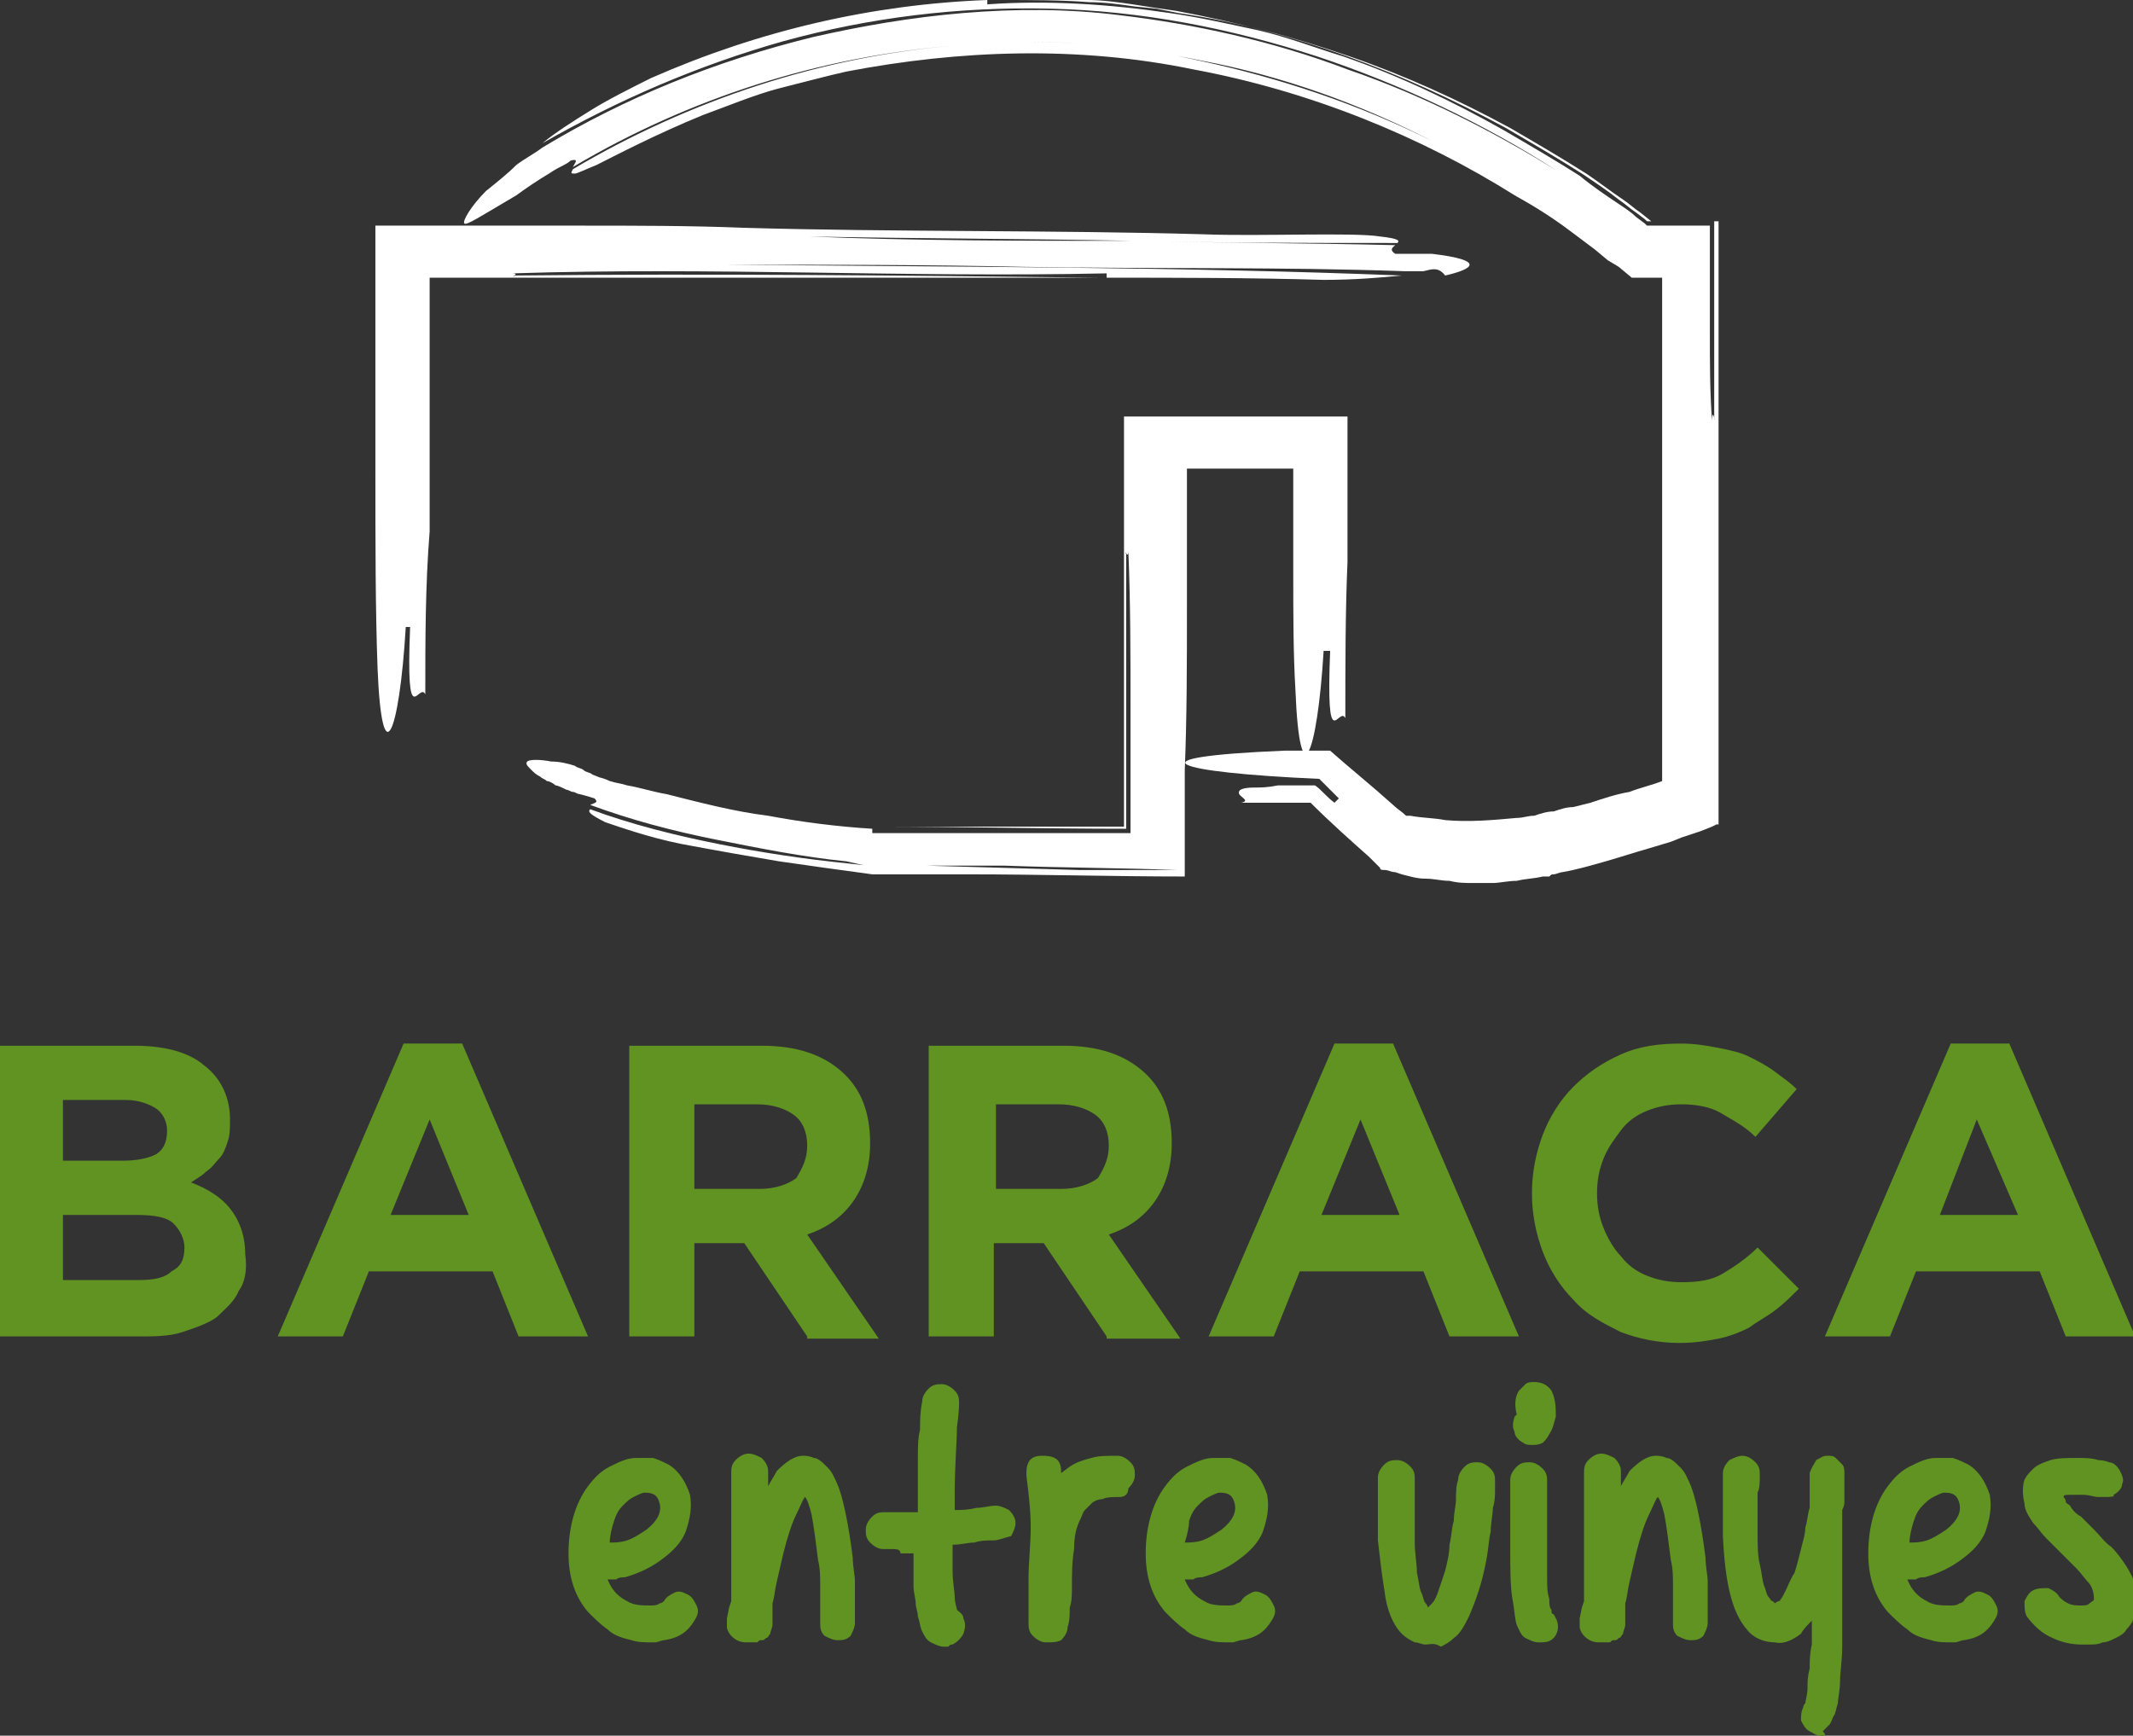
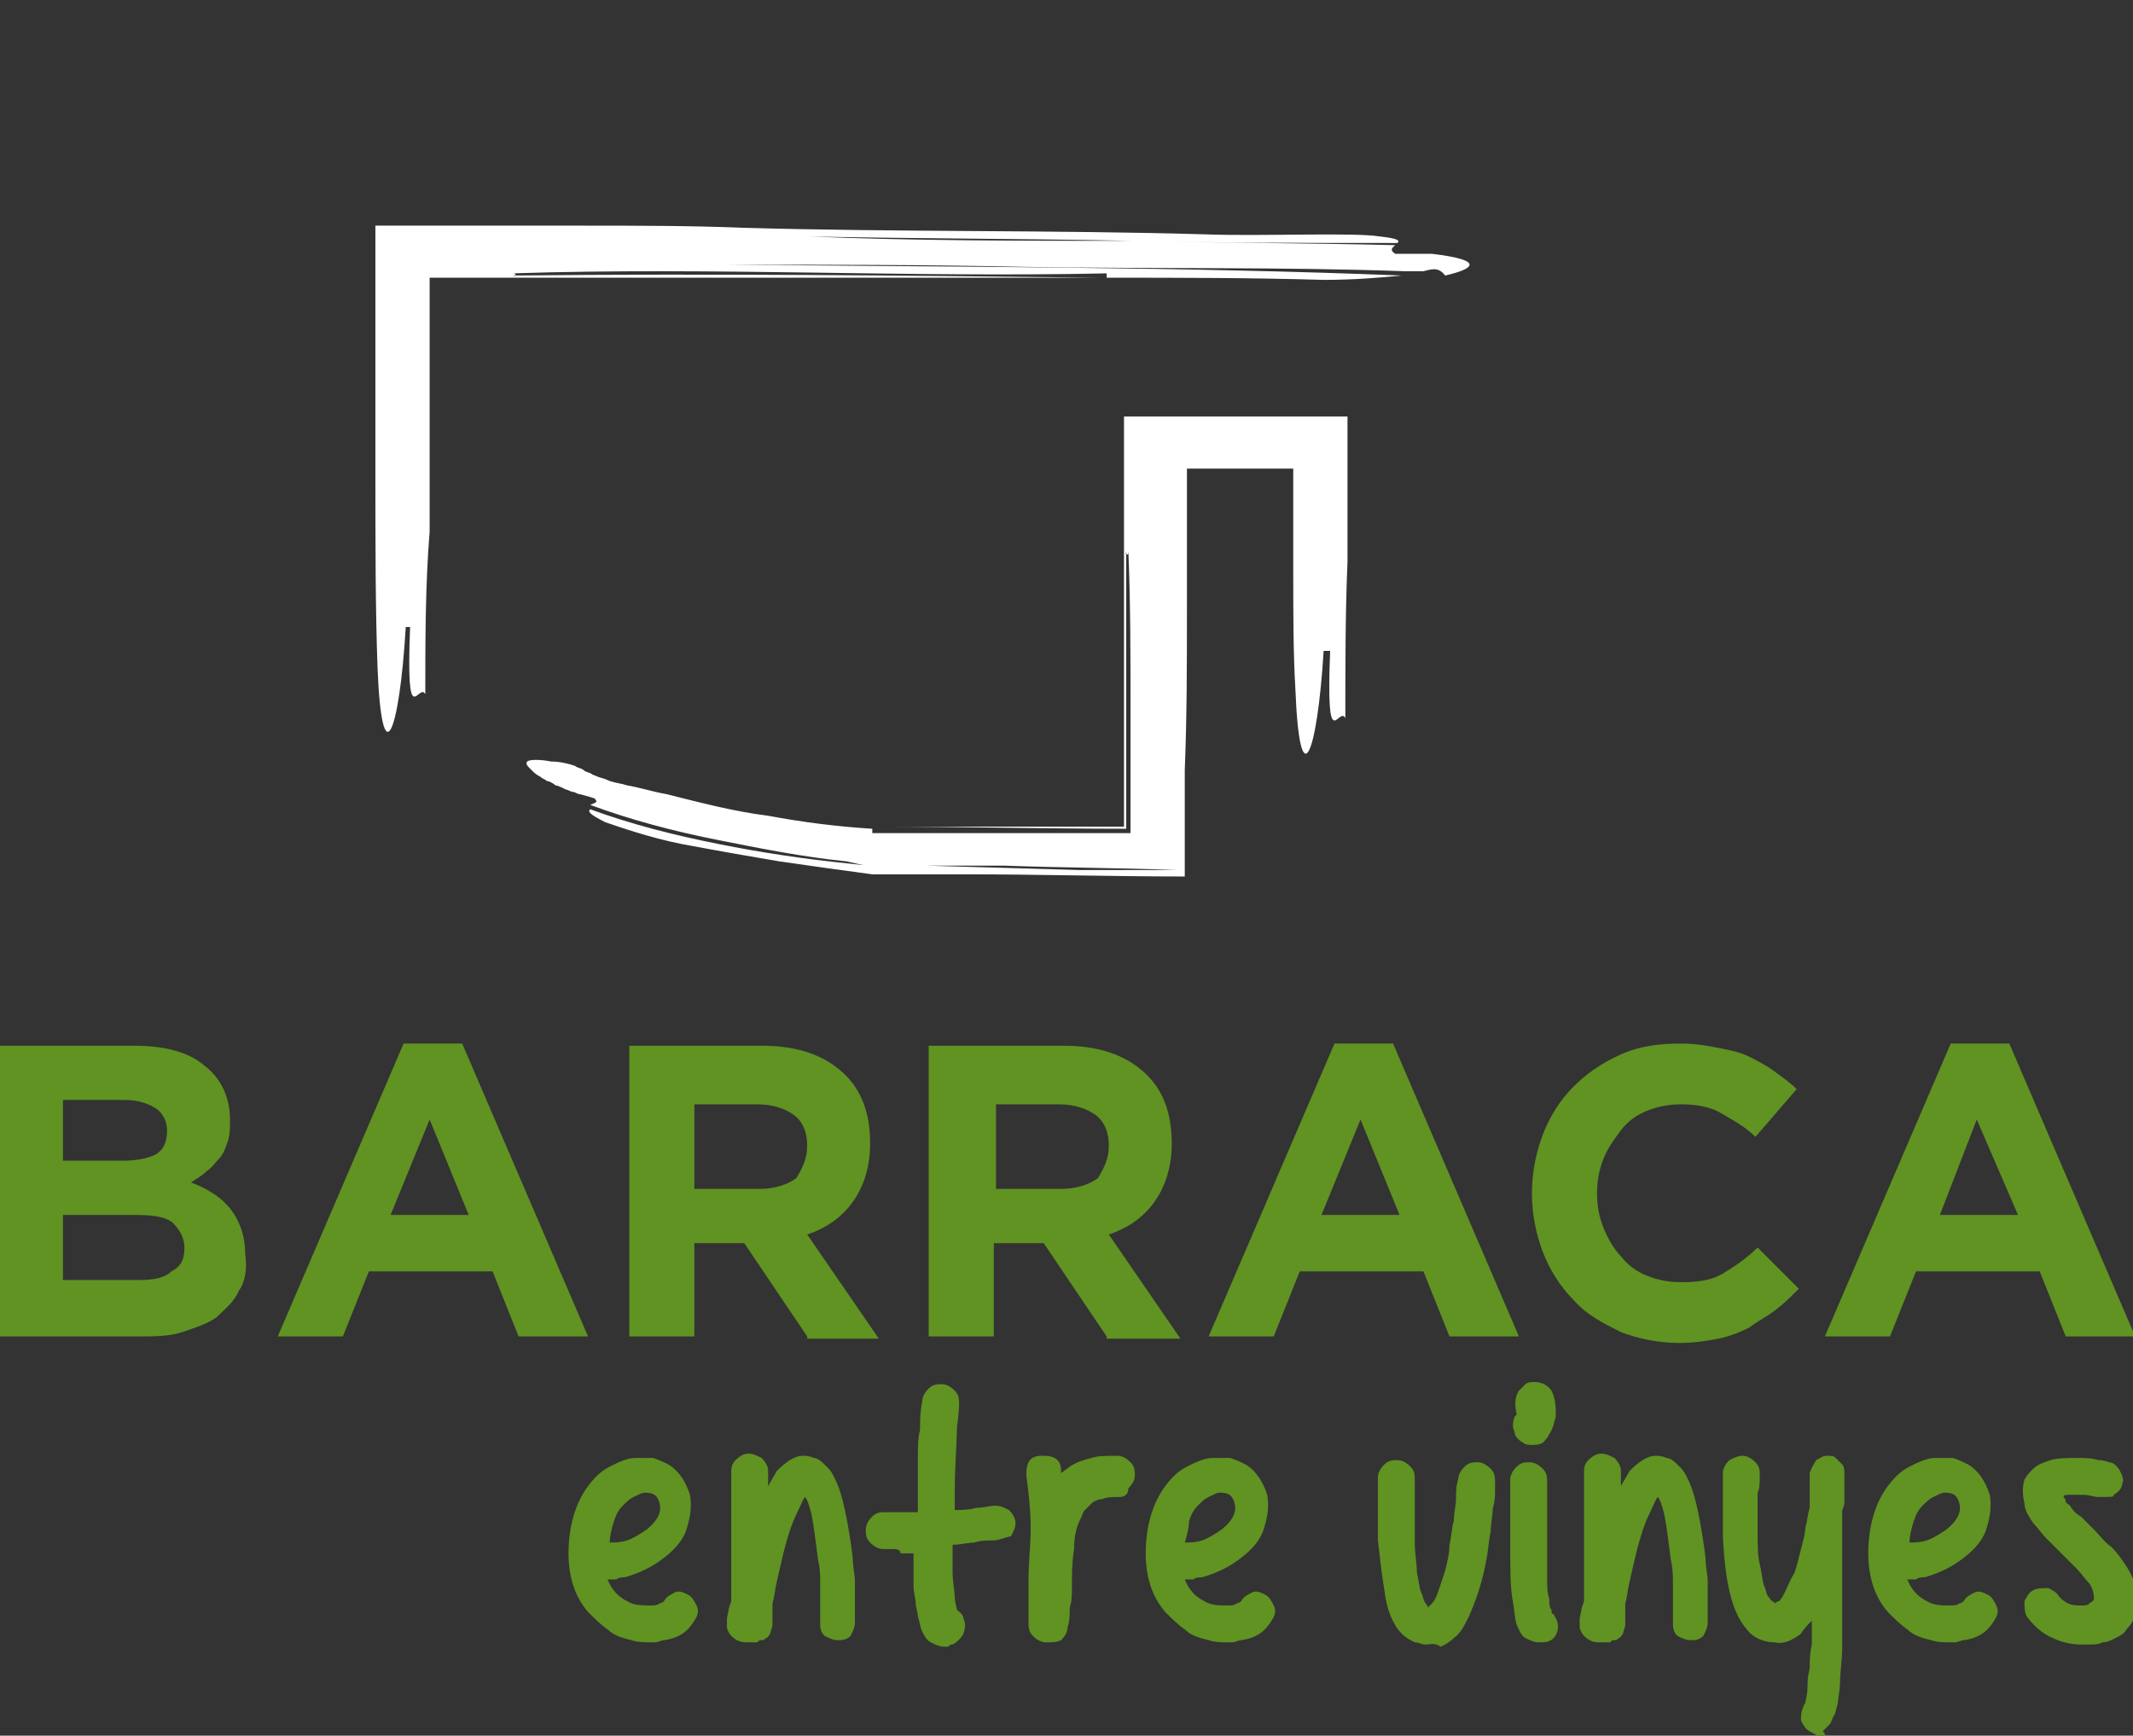
<svg xmlns="http://www.w3.org/2000/svg" version="1.1" id="Layer_1" x="0px" y="0px" viewBox="0 0 98.3 80" style="enable-background:new 0 0 98.3 80;" xml:space="preserve">
  <rect x="0" y="0" width="98.3" height="80" fill="#333333" stroke="none" />
  <style type="text/css">
	.st0{fill:#609322;}
	.st1{fill:#FFFFFF;}
</style>
  <g>
    <g>
      <path class="st0" d="M30.1,75.7c-0.4,0-0.7,0-1-0.1c-0.4-0.1-0.8-0.2-1.1-0.5c-0.3-0.2-0.6-0.5-0.9-0.8c-0.6-0.7-0.9-1.6-0.9-2.7    c0-1.2,0.3-2.3,0.9-3.1c0.3-0.4,0.6-0.7,1-0.9c0.4-0.2,0.8-0.4,1.2-0.4c0.3,0,0.6,0,0.8,0c0.3,0.1,0.5,0.2,0.7,0.3    c0.5,0.3,0.8,0.8,1,1.4c0,0,0,0,0,0c0,0,0,0,0,0c0.1,0.6,0,1.1-0.2,1.7c-0.2,0.5-0.6,0.9-1,1.2c-0.5,0.4-1.1,0.7-1.8,0.9    c-0.1,0-0.3,0-0.4,0.1c-0.1,0-0.3,0-0.4,0c0.2,0.5,0.5,0.8,0.9,1c0.3,0.2,0.7,0.2,1.1,0.2c0.1,0,0.3,0,0.4-0.1    c0.1,0,0.2-0.1,0.2-0.1c0.1-0.2,0.3-0.3,0.5-0.4c0.2-0.1,0.4,0,0.6,0.1c0.2,0.1,0.3,0.3,0.4,0.5c0.1,0.2,0.1,0.4-0.1,0.7    c-0.3,0.5-0.7,0.8-1.4,0.9c-0.1,0-0.3,0.1-0.4,0.1C30.4,75.7,30.2,75.7,30.1,75.7z M28.1,71.1c0.2,0,0.5,0,0.8-0.1    c0.3-0.1,0.6-0.3,0.9-0.5c0.5-0.4,0.7-0.8,0.6-1.2c-0.1-0.4-0.3-0.5-0.7-0.5c-0.1,0-0.3,0.1-0.5,0.2c-0.2,0.1-0.3,0.2-0.5,0.4    c-0.2,0.2-0.3,0.4-0.4,0.7C28.2,70.4,28.1,70.8,28.1,71.1z" />
      <path class="st0" d="M34.4,75.7c-0.3,0-0.5-0.1-0.7-0.3c-0.1-0.1-0.2-0.3-0.2-0.4c0-0.1,0-0.3,0-0.4l0.1-0.5l0.1-0.3    c0-0.3,0-0.6,0-1.1c0-0.4,0-1,0-1.7c0-0.4,0-0.8,0-1.1c0-0.4,0-0.7,0-1c0-0.3,0-0.7,0-1c0-0.2,0-0.4,0.2-0.6    c0.2-0.2,0.4-0.3,0.6-0.3c0.2,0,0.4,0.1,0.6,0.2c0.2,0.2,0.3,0.4,0.3,0.6c0,0,0,0.1,0,0.2c0,0.1,0,0.3,0,0.5    c0.1-0.2,0.3-0.5,0.4-0.7c0.4-0.4,0.8-0.7,1.2-0.7c0.1,0,0.3,0,0.5,0.1c0.2,0,0.4,0.2,0.6,0.4c0.1,0.1,0.2,0.2,0.3,0.4    c0.1,0.2,0.2,0.4,0.3,0.7c0.1,0.3,0.2,0.7,0.3,1.2s0.2,1.1,0.3,1.9c0,0.4,0.1,0.8,0.1,1.1c0,0.4,0,0.7,0,0.9c0,0.3,0,0.5,0,0.7    c0,0.2,0,0.3,0,0.3c0,0.2-0.1,0.4-0.2,0.6c-0.2,0.2-0.4,0.2-0.6,0.2c-0.2,0-0.4-0.1-0.6-0.2c-0.2-0.2-0.2-0.4-0.2-0.6    c0-0.3,0-0.6,0-0.9c0-0.3,0-0.6,0-0.9c0-0.3,0-0.7-0.1-1.1c-0.1-0.8-0.2-1.6-0.3-2.1c-0.1-0.4-0.2-0.7-0.3-0.8    c-0.1,0.1-0.2,0.4-0.4,0.8c-0.2,0.4-0.4,1-0.6,1.8c-0.1,0.4-0.2,0.9-0.3,1.3c-0.1,0.4-0.1,0.7-0.2,1c0,0.1,0,0.3,0,0.4    c0,0.1,0,0.2,0,0.3l0,0.3c0,0.1-0.1,0.3-0.1,0.4c-0.1,0.1-0.1,0.2-0.2,0.2c-0.1,0.1-0.1,0.1-0.2,0.1c-0.1,0-0.1,0-0.2,0.1    C34.5,75.7,34.5,75.7,34.4,75.7z" />
      <path class="st0" d="M41.1,71.4c-0.1,0-0.1,0-0.2,0c-0.1,0-0.1,0-0.2,0c-0.2,0-0.4-0.1-0.6-0.3c-0.2-0.2-0.2-0.4-0.2-0.6    c0-0.2,0.1-0.4,0.3-0.6c0.2-0.2,0.4-0.2,0.6-0.2c0.2,0,0.4,0,0.7,0c0.2,0,0.5,0,0.8,0v-0.6c0-0.7,0-1.3,0-1.8c0-0.6,0-1,0.1-1.4    c0-0.4,0-0.8,0.1-1.3c0-0.2,0.1-0.4,0.3-0.6c0.2-0.2,0.4-0.2,0.6-0.2c0.2,0,0.4,0.1,0.6,0.3c0.2,0.2,0.2,0.4,0.2,0.6    c0,0,0,0.4-0.1,1.1c0,0.7-0.1,1.7-0.1,3c0,0.1,0,0.3,0,0.4c0,0.1,0,0.3,0,0.4c0.3,0,0.6,0,1-0.1c0.3,0,0.6-0.1,0.9-0.1    c0.2,0,0.4,0.1,0.6,0.2c0.2,0.2,0.3,0.4,0.3,0.6c0,0.2-0.1,0.4-0.2,0.6C46.2,70.9,46,71,45.8,71c-0.3,0-0.6,0-0.9,0.1    c-0.3,0-0.6,0.1-1,0.1c0,0.2,0,0.4,0,0.6c0,0.2,0,0.4,0,0.6c0,0.5,0.1,1,0.1,1.2c0,0.3,0.1,0.5,0.1,0.6c0.1,0.1,0.3,0.2,0.3,0.4    c0.1,0.2,0.1,0.4,0,0.7c-0.1,0.2-0.3,0.4-0.5,0.5c-0.1,0-0.1,0-0.2,0.1c-0.1,0-0.1,0-0.2,0c-0.2,0-0.4-0.1-0.6-0.2    c-0.2-0.1-0.3-0.3-0.4-0.5c-0.1-0.2-0.1-0.4-0.2-0.7c0-0.2-0.1-0.4-0.1-0.6c0-0.2-0.1-0.5-0.1-0.8c0-0.2,0-0.5,0-0.7    c0-0.3,0-0.6,0-0.8c-0.2,0-0.4,0-0.6,0C41.5,71.4,41.3,71.4,41.1,71.4z" />
      <path class="st0" d="M48.2,75.7c-0.2,0-0.4-0.1-0.6-0.3c-0.2-0.2-0.2-0.4-0.2-0.6c0-0.3,0-0.7,0-1c0-0.3,0-0.6,0-1    c0-0.8,0.1-1.6,0.1-2.4c0-0.8-0.1-1.6-0.2-2.4c0-0.2,0-0.4,0.1-0.6c0.1-0.2,0.3-0.3,0.6-0.3c0.2,0,0.4,0,0.6,0.1    c0.2,0.1,0.3,0.3,0.3,0.6c0,0,0,0.1,0,0.1l0.4-0.3c0.3-0.2,0.6-0.3,1-0.4c0.3-0.1,0.7-0.1,1.2-0.1c0.2,0,0.4,0.1,0.6,0.3    c0.2,0.2,0.2,0.4,0.2,0.6c0,0.2-0.1,0.4-0.3,0.6C52,68.9,51.8,69,51.6,69h0c-0.3,0-0.6,0-0.8,0.1c-0.2,0-0.4,0.1-0.5,0.2    c-0.1,0.1-0.2,0.2-0.3,0.3c-0.1,0.1-0.1,0.2-0.2,0.4c-0.2,0.4-0.3,0.8-0.3,1.4c-0.1,0.6-0.1,1.2-0.1,1.8c0,0.3,0,0.6-0.1,0.9    c0,0.3,0,0.6-0.1,0.9c0,0.2-0.1,0.4-0.3,0.6C48.7,75.7,48.5,75.7,48.2,75.7L48.2,75.7z" />
      <path class="st0" d="M56.7,75.7c-0.4,0-0.7,0-1-0.1c-0.4-0.1-0.8-0.2-1.1-0.5c-0.3-0.2-0.6-0.5-0.9-0.8c-0.6-0.7-0.9-1.6-0.9-2.7    c0-1.2,0.3-2.3,0.9-3.1c0.3-0.4,0.6-0.7,1-0.9c0.4-0.2,0.8-0.4,1.2-0.4c0.3,0,0.6,0,0.8,0c0.3,0.1,0.5,0.2,0.7,0.3    c0.5,0.3,0.8,0.8,1,1.4c0,0,0,0,0,0c0,0,0,0,0,0c0.1,0.6,0,1.1-0.2,1.7c-0.2,0.5-0.6,0.9-1,1.2c-0.5,0.4-1.1,0.7-1.8,0.9    c-0.1,0-0.3,0-0.4,0.1c-0.1,0-0.3,0-0.4,0c0.2,0.5,0.5,0.8,0.9,1c0.3,0.2,0.7,0.2,1.1,0.2c0.1,0,0.3,0,0.4-0.1    c0.1,0,0.2-0.1,0.2-0.1c0.1-0.2,0.3-0.3,0.5-0.4c0.2-0.1,0.4,0,0.6,0.1c0.2,0.1,0.3,0.3,0.4,0.5c0.1,0.2,0.1,0.4-0.1,0.7    c-0.3,0.5-0.7,0.8-1.4,0.9c-0.1,0-0.3,0.1-0.4,0.1C56.9,75.7,56.8,75.7,56.7,75.7z M54.6,71.1c0.2,0,0.5,0,0.8-0.1    c0.3-0.1,0.6-0.3,0.9-0.5c0.5-0.4,0.7-0.8,0.6-1.2c-0.1-0.4-0.3-0.5-0.7-0.5c-0.1,0-0.3,0.1-0.5,0.2c-0.2,0.1-0.3,0.2-0.5,0.4    c-0.2,0.2-0.3,0.4-0.4,0.7C54.8,70.4,54.7,70.8,54.6,71.1z" />
      <path class="st0" d="M65.7,75.8c-0.2,0-0.3-0.1-0.5-0.1c-0.2-0.1-0.4-0.2-0.6-0.4c-0.4-0.4-0.7-1.1-0.8-2    c-0.1-0.6-0.2-1.4-0.3-2.3c0-0.4,0-0.7,0-1.1c0-0.3,0-0.6,0-0.9c0-0.3,0-0.5,0-0.6c0-0.2,0-0.2,0-0.3c0-0.2,0.1-0.4,0.3-0.6    c0.2-0.2,0.4-0.2,0.6-0.2c0.2,0,0.4,0.1,0.6,0.3c0.2,0.2,0.2,0.4,0.2,0.6c0,0.3,0,0.6,0,0.9c0,0.3,0,0.6,0,0.9c0,0.3,0,0.7,0,1.1    c0,0.5,0.1,1,0.1,1.4c0.1,0.4,0.1,0.7,0.2,0.9c0.1,0.2,0.1,0.4,0.2,0.5c0.1,0.1,0.1,0.2,0.1,0.2c0,0,0.1-0.1,0.2-0.2    c0.1-0.1,0.2-0.3,0.3-0.6c0.1-0.3,0.2-0.6,0.3-0.9c0.1-0.4,0.2-0.8,0.2-1.2c0.1-0.4,0.1-0.8,0.2-1.1c0-0.4,0.1-0.7,0.1-1    c0-0.3,0-0.6,0.1-0.9c0-0.2,0.1-0.4,0.3-0.6c0.2-0.2,0.4-0.2,0.6-0.2c0.2,0,0.4,0.1,0.6,0.3c0.2,0.2,0.2,0.4,0.2,0.6    c0,0,0,0.1,0,0.4c0,0.2,0,0.5-0.1,0.8c0,0.3-0.1,0.7-0.1,1.1c-0.1,0.4-0.1,0.8-0.2,1.3c-0.2,1.1-0.5,1.9-0.8,2.6    c-0.2,0.4-0.4,0.8-0.7,1c-0.2,0.2-0.4,0.3-0.6,0.4C66.1,75.7,65.9,75.8,65.7,75.8L65.7,75.8z" />
      <path class="st0" d="M70.9,75.7c-0.2,0-0.4-0.1-0.6-0.2c-0.2-0.1-0.3-0.4-0.4-0.6c-0.1-0.3-0.1-0.7-0.2-1.2    c-0.1-0.6-0.1-1.4-0.1-2.3c0-0.4,0-0.8,0-1.2c0-0.4,0-0.7,0-1c0-0.3,0-0.5,0-0.7c0-0.2,0-0.3,0-0.3c0-0.2,0.1-0.4,0.3-0.6    c0.2-0.2,0.4-0.2,0.6-0.2c0.2,0,0.4,0.1,0.6,0.3c0.2,0.2,0.2,0.4,0.2,0.6c0,0.3,0,0.6,0,0.9c0,0.3,0,0.6,0,0.9c0,0.3,0,0.7,0,1.1    c0,0.6,0,1.1,0,1.5c0,0.4,0,0.7,0.1,1c0,0.2,0,0.4,0.1,0.5c0,0.1,0,0.2,0.1,0.2c0.1,0.2,0.2,0.3,0.2,0.6c0,0.2-0.1,0.4-0.2,0.5    C71.4,75.7,71.2,75.7,70.9,75.7z M70.6,66.6c-0.1,0-0.3,0-0.4-0.1c-0.2-0.1-0.4-0.3-0.4-0.5c-0.1-0.2-0.1-0.4,0-0.7l0.1-0.1    c-0.1-0.4-0.1-0.8,0.1-1.1c0.1-0.1,0.2-0.2,0.3-0.3c0.1-0.1,0.3-0.1,0.4-0.1c0.3,0,0.6,0.1,0.8,0.4c0.2,0.4,0.2,0.8,0.2,1.2    c-0.1,0.3-0.1,0.5-0.3,0.8c-0.1,0.2-0.2,0.3-0.3,0.4C70.9,66.6,70.8,66.6,70.6,66.6z" />
      <path class="st0" d="M73.7,75.7c-0.3,0-0.5-0.1-0.7-0.3c-0.1-0.1-0.2-0.3-0.2-0.4c0-0.1,0-0.3,0-0.4l0.1-0.5l0.1-0.3    c0-0.3,0-0.6,0-1.1c0-0.4,0-1,0-1.7c0-0.4,0-0.8,0-1.1c0-0.4,0-0.7,0-1c0-0.3,0-0.7,0-1c0-0.2,0-0.4,0.2-0.6    c0.2-0.2,0.4-0.3,0.6-0.3c0.2,0,0.4,0.1,0.6,0.2c0.2,0.2,0.3,0.4,0.3,0.6c0,0,0,0.1,0,0.2c0,0.1,0,0.3,0,0.5    c0.1-0.2,0.3-0.5,0.4-0.7c0.4-0.4,0.8-0.7,1.2-0.7c0.1,0,0.3,0,0.5,0.1c0.2,0,0.4,0.2,0.6,0.4c0.1,0.1,0.2,0.2,0.3,0.4    c0.1,0.2,0.2,0.4,0.3,0.7c0.1,0.3,0.2,0.7,0.3,1.2s0.2,1.1,0.3,1.9c0,0.4,0.1,0.8,0.1,1.1c0,0.4,0,0.7,0,0.9c0,0.3,0,0.5,0,0.7    c0,0.2,0,0.3,0,0.3c0,0.2-0.1,0.4-0.2,0.6c-0.2,0.2-0.4,0.2-0.6,0.2c-0.2,0-0.4-0.1-0.6-0.2c-0.2-0.2-0.2-0.4-0.2-0.6    c0-0.3,0-0.6,0-0.9c0-0.3,0-0.6,0-0.9c0-0.3,0-0.7-0.1-1.1c-0.1-0.8-0.2-1.6-0.3-2.1c-0.1-0.4-0.2-0.7-0.3-0.8    c-0.1,0.1-0.2,0.4-0.4,0.8c-0.2,0.4-0.4,1-0.6,1.8c-0.1,0.4-0.2,0.9-0.3,1.3c-0.1,0.4-0.1,0.7-0.2,1c0,0.1,0,0.3,0,0.4    c0,0.1,0,0.2,0,0.3l0,0.3c0,0.1-0.1,0.3-0.1,0.4c-0.1,0.1-0.1,0.2-0.2,0.2c-0.1,0.1-0.1,0.1-0.2,0.1c-0.1,0-0.1,0-0.2,0.1    C73.9,75.7,73.8,75.7,73.7,75.7z" />
    </g>
    <g>
      <path class="st0" d="M83.9,80c-0.2,0-0.3-0.1-0.5-0.2c-0.2-0.1-0.3-0.3-0.4-0.5c0-0.2,0-0.4,0.1-0.6c0,0,0-0.1,0.1-0.2    c0-0.1,0.1-0.4,0.1-0.7c0-0.3,0-0.5,0.1-0.9c0-0.3,0-0.7,0.1-1.1c0-0.2,0-0.3,0-0.5c0-0.2,0-0.4,0-0.6c-0.2,0.2-0.4,0.4-0.5,0.6    c-0.4,0.3-0.8,0.5-1.2,0.4c-0.5,0-1-0.2-1.3-0.6c-0.7-0.8-1-2.2-1.1-4.3c0-0.4,0-0.7,0-1.1c0-0.3,0-0.6,0-0.9c0-0.3,0-0.5,0-0.6    c0-0.2,0-0.2,0-0.3c0-0.2,0.1-0.4,0.3-0.6c0.2-0.1,0.4-0.2,0.6-0.2c0.2,0,0.4,0.1,0.6,0.3c0.2,0.2,0.2,0.4,0.2,0.6    c0,0.3,0,0.6-0.1,0.8c0,0.2,0,0.5,0,0.8c0,0.3,0,0.7,0,1c0,0.6,0,1.1,0.1,1.5c0.1,0.4,0.1,0.7,0.2,1c0.1,0.2,0.1,0.4,0.2,0.5    c0.1,0.1,0.1,0.2,0.2,0.2c0,0,0.1,0.1,0.1,0.1c0,0,0,0,0,0c0,0,0.1-0.1,0.2-0.1c0.1-0.1,0.2-0.3,0.3-0.5c0.1-0.2,0.2-0.5,0.4-0.8    c0.1-0.3,0.2-0.7,0.3-1.1c0.1-0.4,0.2-0.7,0.2-1c0.1-0.3,0.1-0.6,0.2-0.9v-0.6c0-0.2,0-0.3,0-0.4c0-0.1,0-0.2,0-0.3    c0-0.1,0-0.1,0-0.2s0-0.1,0-0.1c0.1-0.3,0.2-0.4,0.3-0.6c0.2-0.1,0.3-0.2,0.5-0.2c0.2,0,0.3,0,0.4,0.1c0.1,0.1,0.2,0.2,0.3,0.3    c0.1,0.1,0.1,0.3,0.1,0.4c0,0.2,0,0.5,0,0.9c0,0.1,0,0.2,0,0.4c0,0.1,0,0.2-0.1,0.4c0,0.2,0,0.5,0,0.7c0,0.2,0,0.5,0,0.7    c0,0.7,0,1.6,0,2.4c0,0.9,0,1.7,0,2.5c0,0.6-0.1,1.2-0.1,1.6c0,0.4-0.1,0.8-0.1,1c-0.1,0.3-0.1,0.5-0.2,0.6    c-0.1,0.2-0.1,0.3-0.2,0.4c-0.1,0.1-0.2,0.2-0.3,0.3C84.2,80,84.1,80,83.9,80z" />
      <path class="st0" d="M90,75.7c-0.4,0-0.7,0-1-0.1c-0.4-0.1-0.8-0.2-1.1-0.5c-0.3-0.2-0.6-0.5-0.9-0.8c-0.6-0.7-0.9-1.6-0.9-2.7    c0-1.2,0.3-2.3,0.9-3.1c0.3-0.4,0.6-0.7,1-0.9c0.4-0.2,0.8-0.4,1.2-0.4c0.3,0,0.6,0,0.8,0c0.3,0.1,0.5,0.2,0.7,0.3    c0.5,0.3,0.8,0.8,1,1.4c0,0,0,0,0,0c0,0,0,0,0,0c0.1,0.6,0,1.1-0.2,1.7c-0.2,0.5-0.6,0.9-1,1.2c-0.5,0.4-1.1,0.7-1.8,0.9    c-0.1,0-0.3,0-0.4,0.1c-0.1,0-0.3,0-0.4,0c0.2,0.5,0.5,0.8,0.9,1c0.3,0.2,0.7,0.2,1.1,0.2c0.1,0,0.3,0,0.4-0.1    c0.1,0,0.2-0.1,0.2-0.1c0.1-0.2,0.3-0.3,0.5-0.4c0.2-0.1,0.4,0,0.6,0.1c0.2,0.1,0.3,0.3,0.4,0.5c0.1,0.2,0.1,0.4-0.1,0.7    c-0.3,0.5-0.7,0.8-1.4,0.9c-0.1,0-0.3,0.1-0.4,0.1C90.3,75.7,90.1,75.7,90,75.7z M88,71.1c0.2,0,0.5,0,0.8-0.1    c0.3-0.1,0.6-0.3,0.9-0.5c0.5-0.4,0.7-0.8,0.6-1.2c-0.1-0.4-0.3-0.5-0.7-0.5c-0.1,0-0.3,0.1-0.5,0.2c-0.2,0.1-0.3,0.2-0.5,0.4    c-0.2,0.2-0.3,0.4-0.4,0.7C88.1,70.4,88,70.8,88,71.1z" />
      <path class="st0" d="M95.9,75.8c-0.4,0-0.9-0.1-1.3-0.3c-0.5-0.2-0.9-0.6-1.2-1c-0.1-0.2-0.1-0.4-0.1-0.7c0.1-0.2,0.2-0.4,0.4-0.5    c0.2-0.1,0.4-0.1,0.7-0.1c0.2,0.1,0.4,0.2,0.5,0.4c0.1,0.1,0.2,0.2,0.4,0.3c0.2,0.1,0.4,0.1,0.6,0.1c0.2,0,0.3,0,0.4-0.1    c0.1-0.1,0.2-0.1,0.2-0.2c0-0.1,0-0.4-0.2-0.7c-0.2-0.2-0.4-0.5-0.6-0.7c-0.2-0.2-0.5-0.5-0.7-0.7c-0.2-0.2-0.5-0.5-0.7-0.7    c-0.2-0.2-0.4-0.5-0.6-0.7c-0.2-0.3-0.4-0.6-0.4-0.9c-0.1-0.4-0.1-0.8,0-1.1c0.1-0.2,0.2-0.3,0.4-0.5c0.2-0.2,0.5-0.3,0.8-0.4    c0.3-0.1,0.8-0.1,1.2-0.1c0.4,0,0.7,0,1,0.1c0.3,0,0.5,0.1,0.5,0.1c0.2,0,0.4,0.2,0.5,0.4c0.1,0.2,0.2,0.4,0.1,0.6    c0,0.2-0.2,0.4-0.4,0.5C97.5,69,97.2,69,97,69c0,0-0.1,0-0.3,0c-0.2,0-0.4-0.1-0.7-0.1c-0.3,0-0.5,0-0.6,0c-0.2,0-0.3,0-0.3,0.1    c0,0,0.1,0.1,0.1,0.2c0,0.1,0.1,0.1,0.2,0.2c0.1,0.2,0.3,0.4,0.5,0.5c0.2,0.2,0.4,0.4,0.6,0.6c0.3,0.3,0.5,0.6,0.8,0.8    c0.3,0.3,0.5,0.6,0.7,0.9c0.5,0.8,0.7,1.6,0.4,2.3c-0.1,0.2-0.2,0.4-0.4,0.6c-0.1,0.2-0.3,0.3-0.5,0.4c-0.2,0.1-0.4,0.2-0.6,0.2    c-0.2,0.1-0.4,0.1-0.6,0.1C96,75.8,96,75.8,95.9,75.8C96,75.8,95.9,75.8,95.9,75.8z" />
    </g>
    <g>
      <path class="st0" d="M11,59.5c-0.2,0.5-0.6,0.8-1,1.2c-0.4,0.3-1,0.5-1.6,0.7c-0.6,0.2-1.3,0.2-2.1,0.2H0V48.2h6.2    c1.4,0,2.5,0.3,3.2,0.9c0.8,0.6,1.2,1.5,1.2,2.5v0c0,0.4,0,0.7-0.1,1c-0.1,0.3-0.2,0.6-0.4,0.8c-0.2,0.2-0.3,0.4-0.6,0.6    c-0.2,0.2-0.4,0.3-0.7,0.5c0.8,0.3,1.4,0.7,1.8,1.2c0.4,0.5,0.7,1.2,0.7,2.1v0C11.4,58.5,11.3,59.1,11,59.5z M7.7,52.1    c0-0.4-0.2-0.8-0.5-1c-0.3-0.2-0.8-0.4-1.4-0.4H2.9v2.8h2.7c0.7,0,1.2-0.1,1.6-0.3C7.5,53,7.7,52.7,7.7,52.1L7.7,52.1z M8.5,57.5    c0-0.4-0.2-0.8-0.5-1.1c-0.3-0.3-0.9-0.4-1.7-0.4H2.9v3h3.5c0.7,0,1.2-0.1,1.5-0.4C8.3,58.4,8.5,58.1,8.5,57.5L8.5,57.5z" />
      <path class="st0" d="M23.9,61.6l-1.2-3h-5.7l-1.2,3h-3l5.8-13.5h2.7l5.8,13.5H23.9z M19.8,51.6L18,56h3.6L19.8,51.6z" />
      <path class="st0" d="M37.2,61.6l-2.9-4.3H32v4.3h-3V48.2h6.1c1.6,0,2.8,0.4,3.7,1.2c0.9,0.8,1.3,1.9,1.3,3.3v0    c0,1.1-0.3,2-0.8,2.7c-0.5,0.7-1.2,1.2-2.1,1.5l3.3,4.8H37.2z M37.2,52.8c0-0.6-0.2-1.1-0.6-1.4c-0.4-0.3-1-0.5-1.7-0.5H32v3.9h3    c0.7,0,1.3-0.2,1.7-0.5C37,53.8,37.2,53.4,37.2,52.8L37.2,52.8z" />
      <path class="st0" d="M51,61.6l-2.9-4.3h-2.3v4.3h-3V48.2H49c1.6,0,2.8,0.4,3.7,1.2c0.9,0.8,1.3,1.9,1.3,3.3v0c0,1.1-0.3,2-0.8,2.7    c-0.5,0.7-1.2,1.2-2.1,1.5l3.3,4.8H51z M51.1,52.8c0-0.6-0.2-1.1-0.6-1.4c-0.4-0.3-1-0.5-1.7-0.5h-2.9v3.9h3    c0.7,0,1.3-0.2,1.7-0.5C50.9,53.8,51.1,53.4,51.1,52.8L51.1,52.8z" />
      <path class="st0" d="M66.8,61.6l-1.2-3h-5.7l-1.2,3h-3l5.8-13.5h2.7l5.8,13.5H66.8z M62.7,51.6L60.9,56h3.6L62.7,51.6z" />
      <path class="st0" d="M81.8,60.4c-0.4,0.3-0.8,0.5-1.2,0.8c-0.4,0.2-0.9,0.4-1.4,0.5c-0.5,0.1-1.1,0.2-1.8,0.2    c-1,0-1.9-0.2-2.7-0.5c-0.8-0.4-1.6-0.8-2.2-1.5c-0.6-0.6-1.1-1.4-1.4-2.2c-0.3-0.8-0.5-1.7-0.5-2.7v0c0-1,0.2-1.9,0.5-2.7    c0.3-0.8,0.8-1.6,1.4-2.2c0.6-0.6,1.3-1.1,2.2-1.5c0.9-0.4,1.8-0.5,2.8-0.5c0.6,0,1.2,0.1,1.7,0.2c0.5,0.1,1,0.2,1.4,0.4    c0.4,0.2,0.8,0.4,1.2,0.7c0.4,0.3,0.7,0.5,1,0.8l-1.9,2.2c-0.5-0.5-1.1-0.8-1.6-1.1c-0.5-0.3-1.2-0.4-1.8-0.4    c-0.6,0-1.1,0.1-1.6,0.3c-0.5,0.2-0.9,0.5-1.2,0.9c-0.3,0.4-0.6,0.8-0.8,1.3c-0.2,0.5-0.3,1-0.3,1.6v0c0,0.6,0.1,1.1,0.3,1.6    c0.2,0.5,0.5,1,0.8,1.3c0.3,0.4,0.7,0.7,1.2,0.9c0.5,0.2,1,0.3,1.6,0.3c0.8,0,1.4-0.1,1.9-0.4c0.5-0.3,1.1-0.7,1.6-1.2l1.9,1.9    C82.5,59.8,82.2,60.1,81.8,60.4z" />
      <path class="st0" d="M95.2,61.6l-1.2-3h-5.7l-1.2,3h-3l5.8-13.5h2.7l5.8,13.5H95.2z M91.1,51.6L89.4,56h3.6L91.1,51.6z" />
    </g>
    <g>
      <g>
        <path class="st1" d="M65.6,12.5c-0.3,0-0.6,0-0.9,0c-5.6-0.2-11.2-0.1-17.5-0.2c-4.4-0.1-9.3-0.1-13.7-0.1     c10.3,0.1,21.2,0.1,31.1,0.5c-1,0.1-2.2,0.2-3.6,0.2c-3.4-0.1-6.7-0.1-10-0.1v-0.2c-9.3,0.2-18.1-0.3-27.4,0     c0.3,0,0.1,0.1,0.1,0.1c0,0,0,0-0.1,0c0,0,0,0,0.1,0c-0.1,0,0,0.1,0.6,0.1c-0.6,0-0.6,0-0.6-0.1c9.2-0.1,17.8,0,27,0.1     c-5.4,0-10.7,0-16.1,0c-4.9,0-9.8,0-14.8,0c0,3,0,6.1,0,9.2v2.5c-0.2,2.5-0.2,5-0.2,7.5c-0.3-0.6-0.9,1.9-0.7-3.1h-0.2     c-0.3,5-1.1,6.9-1.3,1.9c-0.1-2.7-0.1-5.8-0.1-9.1c0-1.6,0-3.3,0-5c0-0.8,0-1.7,0-2.5c0-1.3,0-2.6,0-3.8c0.5,0,0.9,0,1.4,0l4.4,0     c1.2,0,2.5,0,3.7,0c2.5,0,5,0,7.5,0.1c6.9,0.2,14.3,0.1,21.2,0.3c2.5,0.1,6.9-0.1,8.1,0.1c0.9,0.1,0.9,0.2,0.8,0.3     c-4.1,0-8.2,0-12.2-0.1c-5-0.1-9.9-0.1-14.9-0.2c4.8,0.2,9.8,0.2,14.9,0.2c4,0.1,8.1,0.1,12.1,0.2c-0.1,0.1-0.3,0.2,0,0.4H66     c2.5,0.3,1.9,0.7,0.6,1C66.3,12.3,66,12.4,65.6,12.5" />
      </g>
      <g>
-         <path class="st1" d="M23.8,7.6c0.4-0.3,0.8-0.5,1.2-0.8c3.8-2.3,8-4,12.5-5.1c2.2-0.5,4.5-0.9,6.9-1.1c2.4-0.2,4.8-0.2,7.2,0.1     c3.4,0.4,7.1,1.2,10.5,2.5c3.5,1.2,6.8,2.9,9.7,4.7c-3.4-2.2-7.2-4-11.1-5.3c-4-1.3-8.1-2.1-12.3-2.2c-4.2-0.1-8.3,0.4-12.3,1.5     C32.2,3,28.5,4.6,25,6.6c0.6-0.5,1.4-1,2.2-1.5c0.8-0.5,1.8-1,2.8-1.5c5-2.2,10.2-3.4,15.5-3.6c0,0.1,0,0.2,0,0.2     c2.8-0.2,5.7,0,8.4,0.4c1.4,0.2,2.7,0.5,4.1,0.8c1.3,0.3,2.6,0.8,3.9,1.2c2.6,0.9,5.1,2.1,7.4,3.4c1.2,0.7,2.4,1.4,3.5,2.1     C73.4,8.6,74,9,74.6,9.4c0.3,0.2,0.6,0.4,0.8,0.6l0.4,0.3l0.1,0.1c1,0,2,0,2.9,0c0,1,0,2,0,3c0,0.7,0,1.3,0,2c0,1.3,0,2.7,0.1,4     c0-0.5,0.1-0.2,0.1-0.1c0,0,0,0.1,0,0.1c0,0,0-0.1,0-0.1c0,0.1,0.1,0,0.1-0.9c0,0.9,0,1-0.1,0.9c0-3.1,0-6.1,0-9.1     c-1,0-2.1,0-3.1,0l-0.1-0.1l-0.4-0.3c-0.3-0.2-0.5-0.4-0.8-0.6c-0.5-0.4-1.1-0.8-1.7-1.2c-1.1-0.7-2.3-1.4-3.5-2.1     c-2.4-1.3-4.8-2.4-7.3-3.3c-2.5-0.9-5.2-1.6-7.9-2.1c-0.7-0.1-1.4-0.2-2-0.3c-0.7-0.1-1.4-0.2-2.1-0.2C48.9,0,47.5,0,46.1,0     c1.4,0,2.8,0,4.1,0.1c0.7,0,1.4,0.1,2.1,0.2l1,0.1l0.5,0.1l0.5,0.1c2.7,0.4,5.3,1.1,7.9,2c2.6,0.9,5,2,7.4,3.3     C70.8,6.6,72,7.3,73.1,8c0.6,0.4,1.1,0.8,1.7,1.2c0.3,0.2,0.5,0.4,0.8,0.6l0.5,0.4c1,0,2.1,0,3.1,0c0,5.7,0,11.5,0,17.3     c0,2.7,0,5.4,0,8.1l0,1.4l0,1V38c0,0,0,0,0,0l0,0l-0.1,0l-0.2,0.1l-0.5,0.2l-0.9,0.3l-0.5,0.2l-1,0.3c-0.7,0.2-1.3,0.4-2,0.6     c-0.7,0.2-1.4,0.4-2,0.5c-0.1,0-0.3,0.1-0.4,0.1c-0.1,0-0.1,0-0.2,0.1c-0.1,0-0.2,0-0.3,0c-0.4,0.1-0.8,0.1-1.2,0.2     c-0.4,0-0.8,0.1-1.1,0.1c-0.4,0-0.7,0-0.9,0c-0.4,0-0.7,0-1.1-0.1c-0.4,0-0.7-0.1-1.1-0.1c-0.4,0-0.7-0.1-1.1-0.2l-0.3-0.1     c-0.2,0-0.3-0.1-0.5-0.1c-0.1,0-0.2,0-0.2-0.1l-0.2-0.2l-0.3-0.3c-0.9-0.8-1.8-1.6-2.7-2.5l-0.1,0l-0.4,0l-0.9,0l-1.8,0     c0.5-0.1-0.2-0.3-0.1-0.5c0-0.1,0.2-0.2,0.7-0.2c0.3,0,0.6,0,1.1-0.1c0.2,0,0.5,0,0.8,0c0.3,0,0.6,0,0.9,0     c0.3,0.2,0.5,0.5,0.9,0.8c0,0,0.1-0.1,0.2-0.2c-0.3-0.3-0.6-0.6-0.9-0.9c-6.8-0.3-8.9-1-1.6-1.3c0.3,0,0.5,0,0.8,0     c0.4,0,0.9,0,1.3,0c0.9,0.8,1.9,1.6,2.9,2.5c0.2,0.2,0.4,0.3,0.6,0.5c0,0,0,0,0,0l0,0l0.2,0c0.5,0.1,1.1,0.1,1.6,0.2     c1.1,0.1,2.2,0,3.3-0.1c0.3,0,0.5-0.1,0.8-0.1c0.3-0.1,0.6-0.2,0.9-0.2c0.3-0.1,0.6-0.2,0.9-0.2l0.4-0.1l0.4-0.1     c0.6-0.2,1.2-0.4,1.8-0.5c0.5-0.2,1-0.3,1.5-0.5c0,0,0,0,0,0l0-0.3l0-1.9c0-2.6,0-5.1,0-7.6c0-2.5,0-5,0-7.4c0-2,0-4,0-6     c0,0,0,0,0,0l-1.4,0l-0.6-0.5L74.1,12l-0.6-0.5c-0.4-0.3-0.8-0.6-1.2-0.9c-0.8-0.6-1.6-1.1-2.5-1.6C65.5,6.3,60.4,4.2,55,3.2     c-5.3-1.1-10.8-0.9-16,0.1c-0.9,0.2-2,0.5-3.2,0.8c-1.1,0.3-2.3,0.8-3.4,1.2c-2.2,0.9-4.1,1.9-4.9,2.3C27,7.8,26.6,8,26.5,8     c-0.2,0-0.2,0-0.1-0.2C31.8,4.6,37.9,2.6,44,2.1c1.9-0.2,3.8-0.2,5.7-0.1c1.9,0.1,3.8,0.4,5.6,0.8c3.7,0.8,7.3,2,10.7,3.7     c-3.3-1.7-6.9-3-10.6-3.7c-1.9-0.4-3.8-0.6-5.7-0.8C47.9,1.9,46,1.9,44,2.1c-6.2,0.5-12.2,2.4-17.6,5.6c0.1-0.2,0.3-0.4-0.1-0.3     c0,0-0.1,0.1-0.3,0.2c-0.2,0.1-0.4,0.2-0.7,0.4c-0.5,0.3-1.1,0.7-1.5,1c-1.7,1-2.3,1.4-2.4,1.3c-0.1-0.1,0.3-0.8,1-1.5     C22.9,8.4,23.4,8,23.8,7.6" />
-       </g>
+         </g>
      <g>
        <path class="st1" d="M26.5,35.3c0.1,0.1,0.3,0.1,0.4,0.2c0.1,0.1,0.3,0.1,0.4,0.2c1.2,0.5,2.5,0.9,3.9,1.2     c1.3,0.3,2.7,0.6,4.1,0.9c1.4,0.2,2.8,0.4,4.3,0.6c0.2,0,0.4,0,0.5,0.1c0.2,0,0.4,0,0.5,0c0.4,0,0.7,0,1.1,0c0.8,0,1.5,0,2.3,0     c1.5,0,3,0.1,4.6,0.1c1.3,0,2.7,0,4,0c0-1.2,0-2.4,0-3.6c0,1.2,0,2.4,0,3.6c-0.9,0-1.7,0-2.6,0c-1.1,0-2.2,0-3.4,0     c-1.1,0-2.2,0-3.4,0c-0.6,0-1.1,0-1.7,0l-0.8,0c-0.2,0-0.2,0-0.4,0l-0.4,0c-2.2-0.2-4.4-0.6-6.5-1c-2.1-0.5-4.1-1-6-1.8     c0.2,0,0.5,0.1,0.7,0.2c0.3,0.1,0.5,0.1,0.8,0.2c0.6,0.1,1.2,0.3,1.8,0.4c1.6,0.4,3.1,0.8,4.7,1c1.6,0.3,3.2,0.5,4.8,0.6     c0,0.1,0,0.2,0,0.2l0.2,0c0.1,0,0.1,0,0.2,0l0.4,0c0.3,0,0.6,0,0.8,0c0.6,0,1.1,0,1.6,0c1.1,0,2.2,0,3.3,0c1.1,0,2.2,0,3.2,0     c0.5,0,1.1,0,1.6,0l0.2,0l0.1,0l0.1,0l0.2,0l0-0.2l0-0.1l0-0.4l0-1.7c0-1.2,0-2.3,0-3.5c0-2.3,0-4.7-0.1-7.1     c0,0.3-0.1,0.1-0.1,0.1c0,0,0,0,0-0.1c0,0,0,0,0,0.1c0-0.1-0.1,0-0.1,0.6c0-0.6,0-0.6,0.1-0.6c0,2.4,0,4.7,0,7c0,1.2,0,2.3,0,3.5     c0,0.6,0,1.2,0,1.7l0,0.3l0,0.1l0,0.1c-3.8,0-7.6-0.1-11.5-0.1c2.1,0,4.2,0,6.3,0c1.7,0,3.4,0,5.1,0c0-6.3,0-12.5,0-18.9     c3.4,0,6.8,0,10.3,0c0,1.4,0,2.8,0,4.2v2.5C62,28.2,62,30.7,62,33.1c-0.3-0.6-0.9,1.9-0.7-3.1H61c-0.3,4.9-1.1,6.8-1.3,1.8     c-0.1-1.7-0.1-3.5-0.1-5.5c0-1,0-2,0-3c0-0.5,0-1,0-1.5l0-0.1l0,0l0,0l0-0.1l-0.1,0l0,0l0,0l0,0l-0.5,0c-0.6,0-1.3,0-1.9,0     c-0.6,0-1.3,0-1.9,0l-0.5,0l0,0h0l0,0l0,0l0,0c0,0,0,0,0,0l0,0l0,0l0,0.9l0,1.9c0,1.2,0,2.5,0,3.7c0,2.5,0,4.9-0.1,7.4     c0,0.6,0,1.2,0,1.8c0,0.5,0,0.9,0,1.4c0,0.6,0,1.1,0,1.7c-3.3,0-6.7-0.1-10-0.1c-0.7,0-1.5,0-2.2,0c-0.4,0-0.7,0-1.1,0l-0.5,0     l-0.1,0c-0.1,0-0.1,0-0.2,0l-0.3,0c-1.5-0.2-2.9-0.4-4.3-0.6c-1.2-0.2-2.9-0.5-4.5-0.8c-1.5-0.3-2.9-0.8-3.5-1     c-0.8-0.4-0.8-0.5-0.7-0.6c1.9,0.7,3.9,1.2,5.9,1.6c2,0.4,4,0.7,6,0.9l0.9,0.1l0.5,0c0.1,0,0.2,0,0.2,0l0.2,0l1.8,0l3.5,0.1     l3.5,0.1l1.8,0l2.7,0l0-1c0,0.3,0,0.6,0,1c-2.6-0.1-5.2-0.1-7.9-0.2c-1.2,0-2.4,0-3.6,0c-0.6,0-1.2,0-1.8,0c-0.2,0-0.3,0-0.5,0     l-0.5,0L39,39.7c-2-0.2-4-0.6-6-1c-2-0.4-3.9-0.9-5.8-1.6c0.2-0.1,0.4-0.1,0.2-0.3c0,0-0.3-0.1-0.7-0.2c-0.1,0-0.2-0.1-0.3-0.1     c-0.1,0-0.2-0.1-0.3-0.1c-0.2-0.1-0.4-0.2-0.5-0.2c-0.1-0.1-0.3-0.2-0.4-0.2c-0.1-0.1-0.2-0.1-0.3-0.2c-0.2-0.1-0.3-0.2-0.4-0.3     c-0.2-0.2-0.3-0.3-0.2-0.4c0.1-0.1,0.6-0.1,1.1,0C25.8,35.1,26.2,35.2,26.5,35.3" />
      </g>
    </g>
  </g>
</svg>